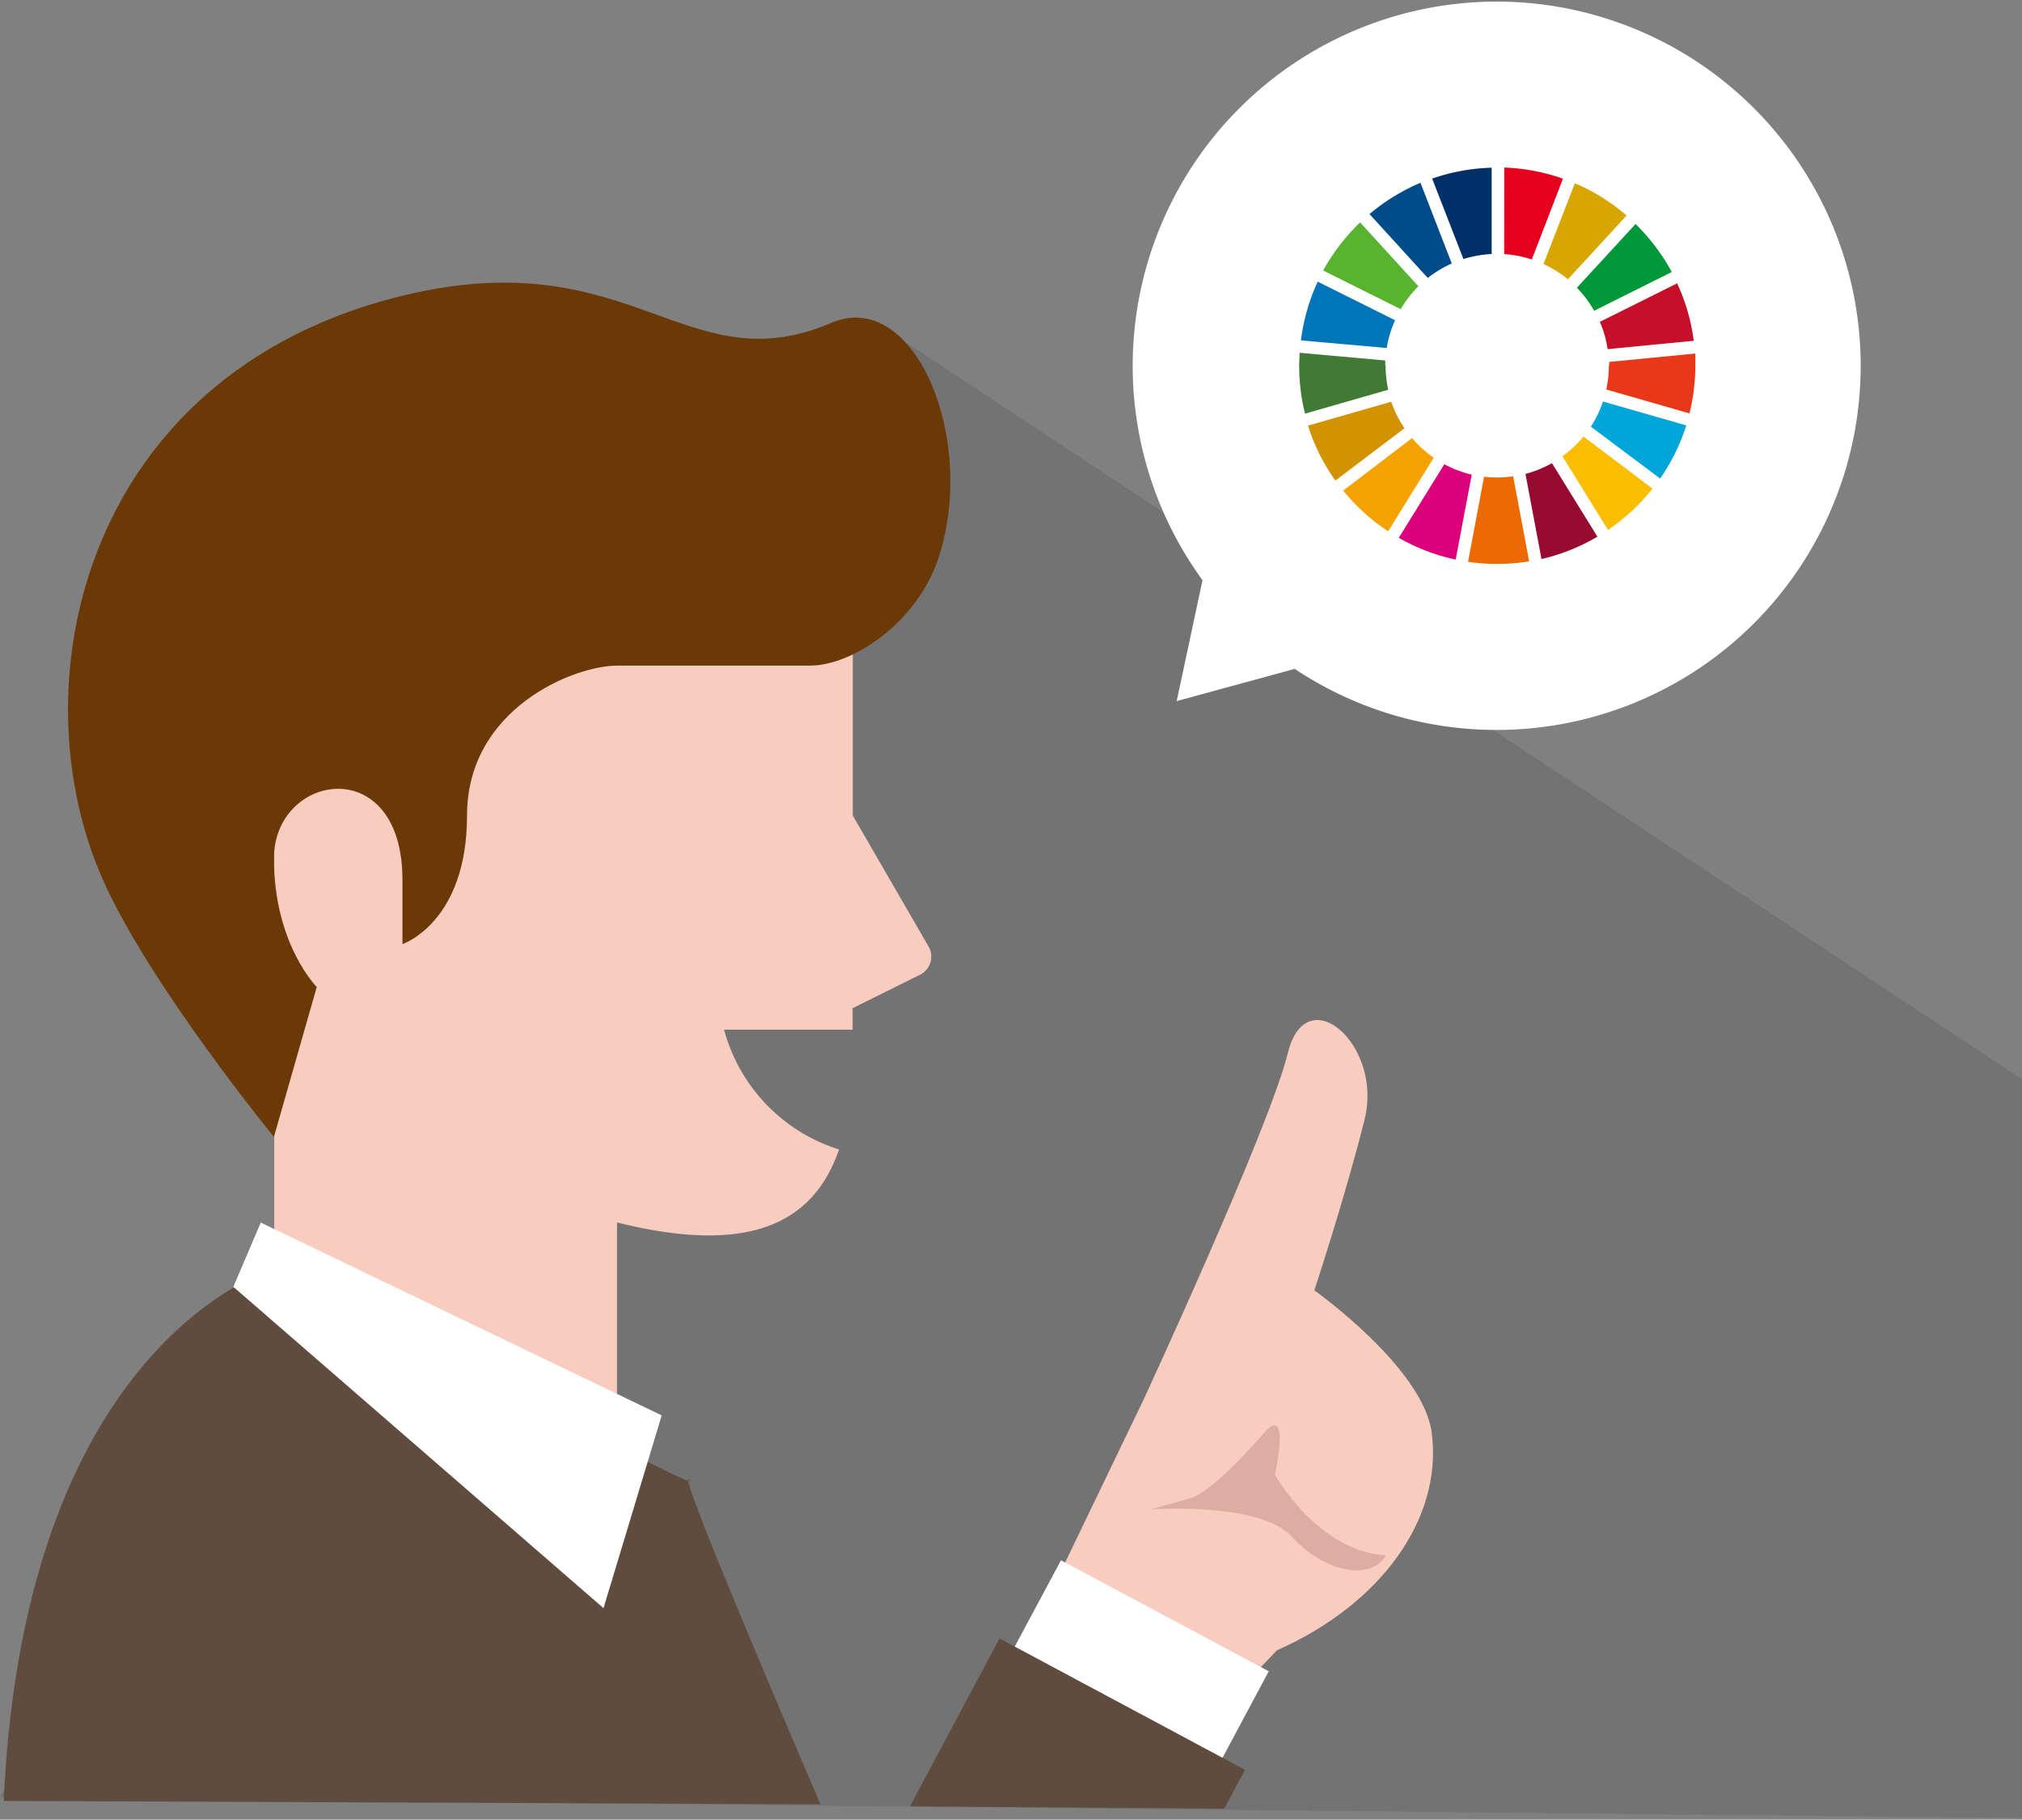
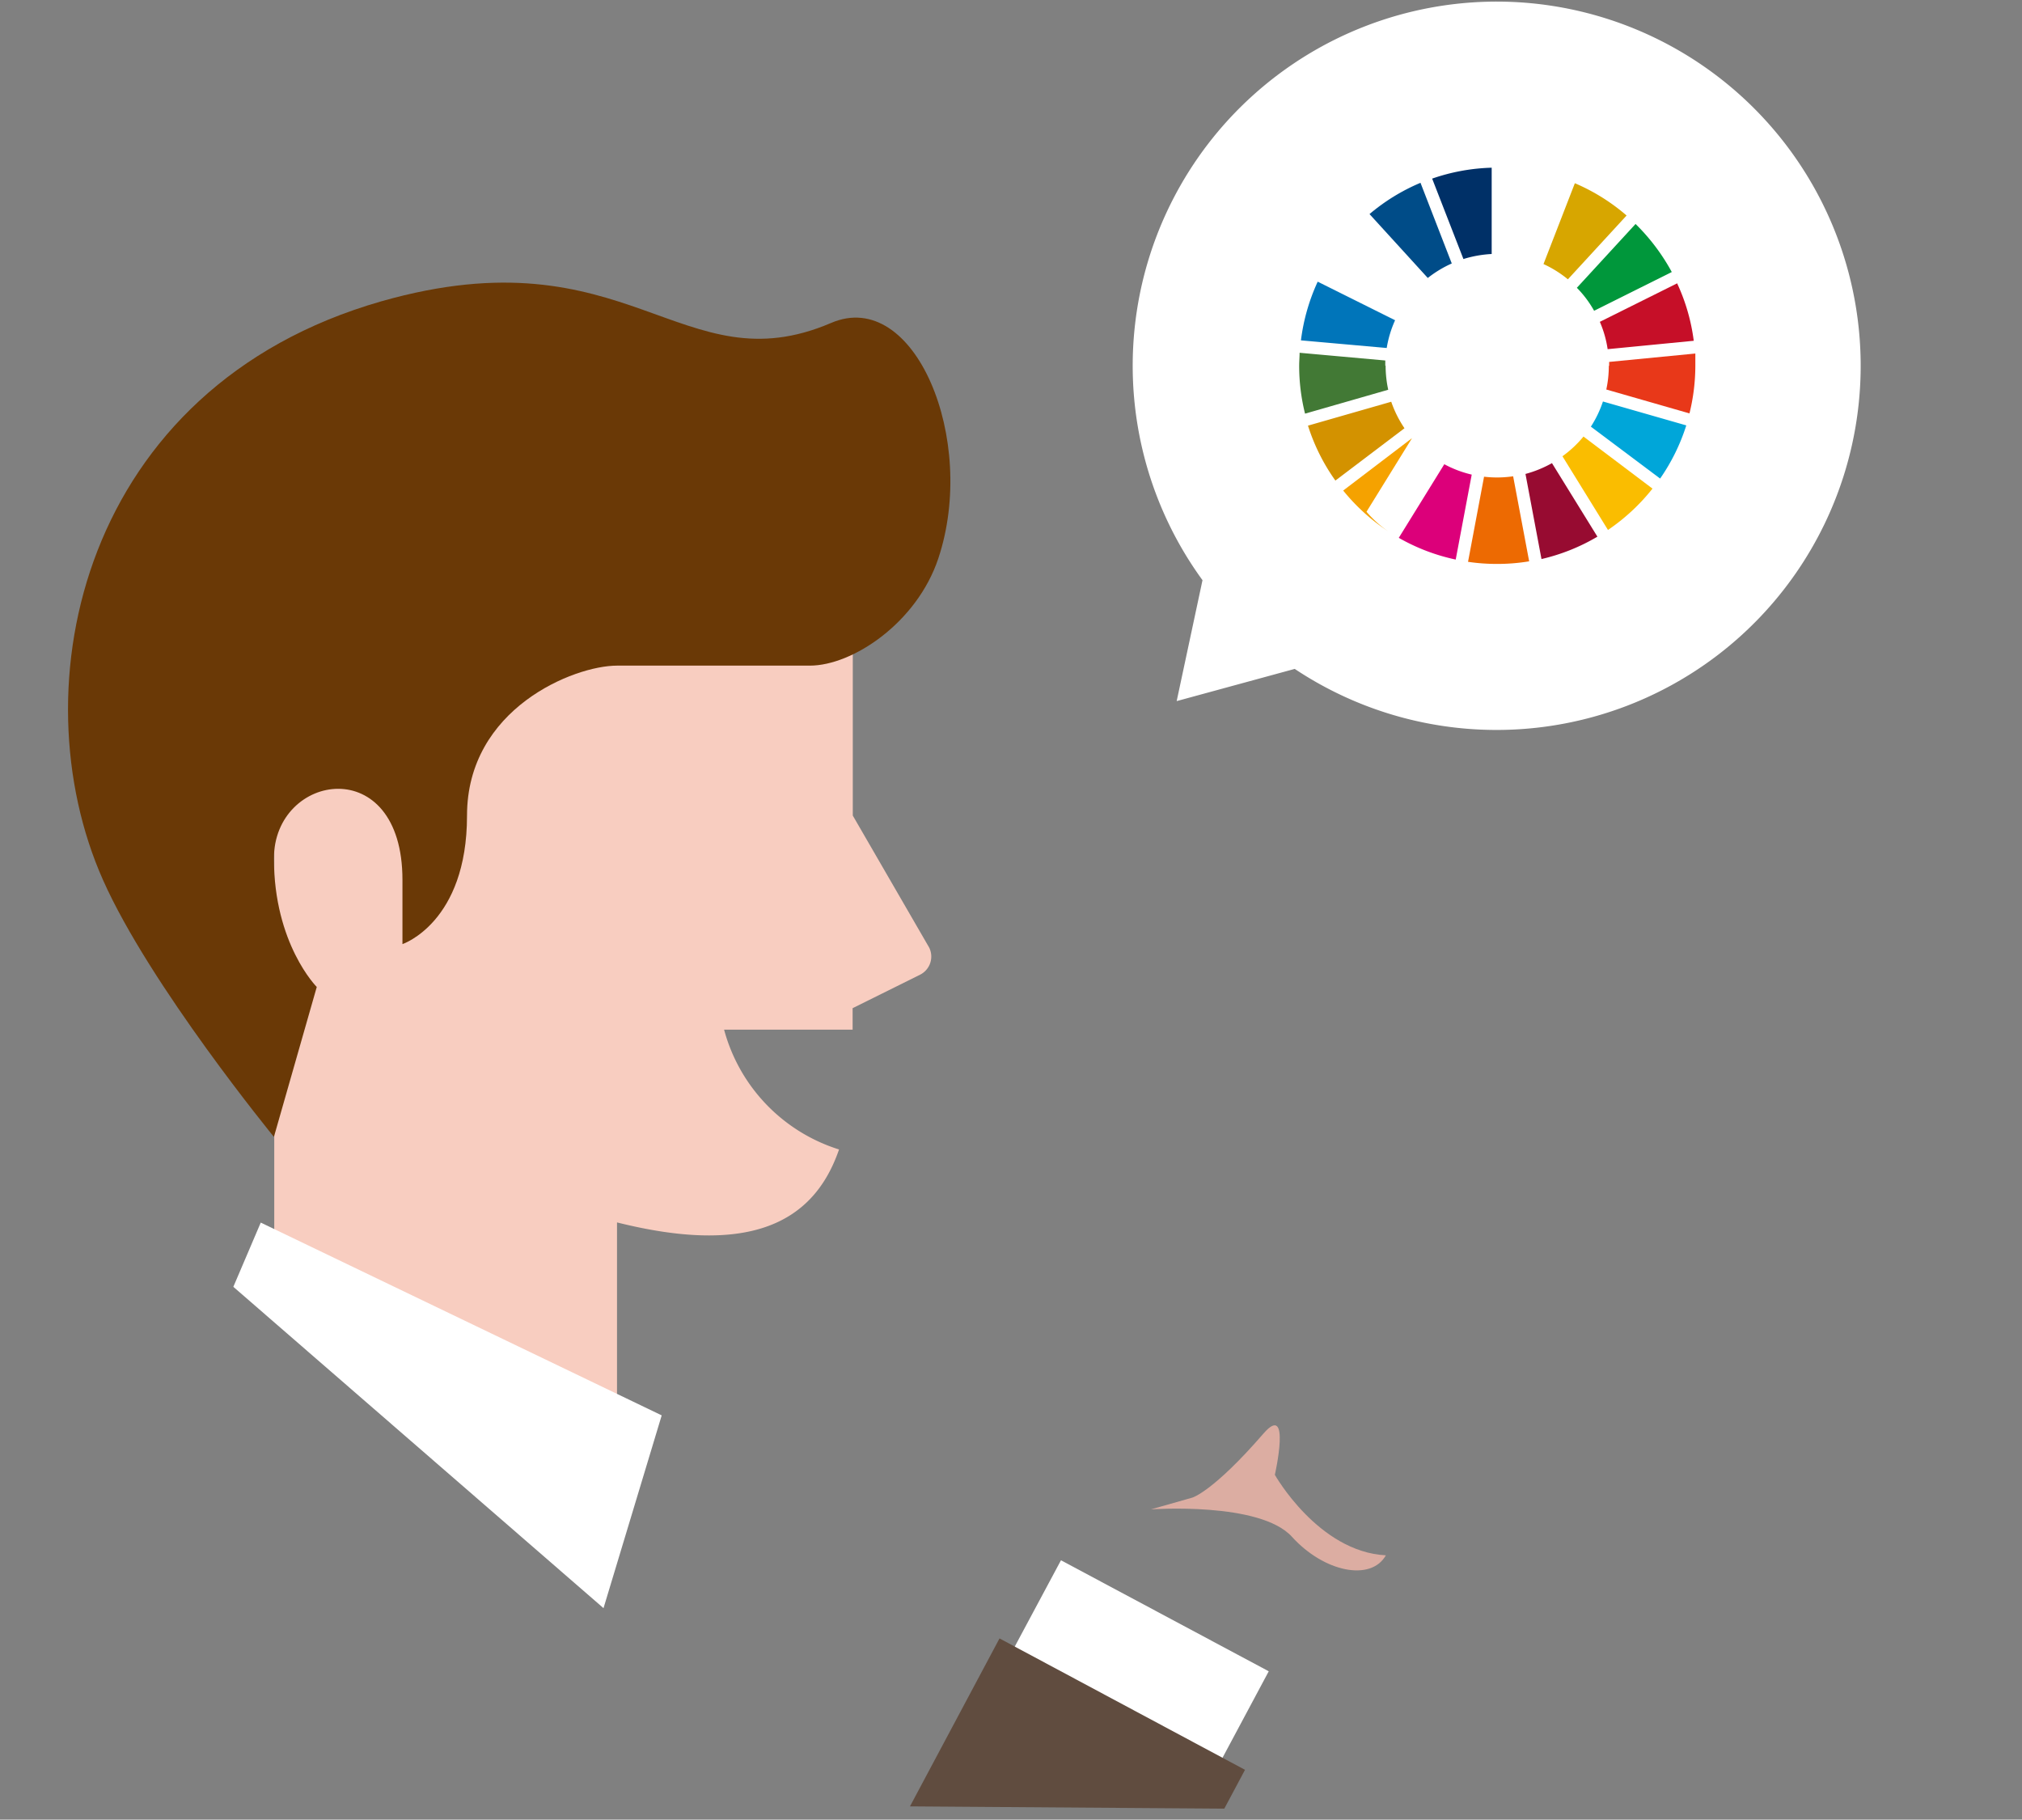
<svg xmlns="http://www.w3.org/2000/svg" width="241.16" height="217" viewBox="0 0 241.16 217">
  <rect x="0" y="0" width="241.16" height="217" fill="#808080" stroke="none" />
  <defs>
    <style>.cls-1{fill:#040000;opacity:0.1;}.cls-2{fill:#604c3f;}.cls-3{fill:#f8cdc0;}.cls-4{fill:#6a3906;}.cls-5{fill:#fff;}.cls-6{fill:#dcada2;}.cls-7{fill:#58b331;}.cls-8{fill:#d7a600;}.cls-9{fill:#c60f28;}.cls-10{fill:#00973b;}.cls-11{fill:#427935;}.cls-12{fill:#fabd00;}.cls-13{fill:#e83819;}.cls-14{fill:#f5a200;}.cls-15{fill:#0075ba;}.cls-16{fill:#970b31;}.cls-17{fill:#00a6d9;}.cls-18{fill:#ed6a02;}.cls-19{fill:#e5001e;}.cls-20{fill:#dc007a;}.cls-21{fill:#003067;}.cls-22{fill:#d39200;}.cls-23{fill:#004c88;}.cls-24{fill:none;}</style>
  </defs>
  <g id="レイヤー_2" data-name="レイヤー 2">
    <g id="レイヤー_1-2" data-name="レイヤー 1">
-       <polygon class="cls-1" points="0 214.33 241.16 216.81 241.16 128.7 107.78 40.65 0 214.33" />
-       <path class="cls-2" d="M33.66,150.91S3,158.58.44,214.77l97.42.4s-17.47-40.52-15.67-38.72C84.75,179,33.66,150.91,33.66,150.91Z" />
      <path class="cls-3" d="M109.75,116.23l-8.06,4v2.56H86.36a20.57,20.57,0,0,0,13.71,14.29c-3.17,9.24-11.31,12.49-26.48,8.7v25.55L32.71,156V76.82h69V97.26L110.82,113A2.42,2.42,0,0,1,109.75,116.23Z" />
      <path class="cls-4" d="M111.91,66.6c-2.56,7.67-10.22,12.78-15.33,12.78h-23c-5.11,0-17.88,5.11-17.88,17.88S48,112.59,48,112.59v-7.66c0-15.33-15.33-12.78-15.33-2.56s5.11,15.33,5.11,15.33l-5.11,17.88S17.86,117.5,12.28,104.93c-10.22-23-2.56-58.76,33.21-69C75,27.53,81.25,46.17,99.13,38.51,109.1,34.24,116.62,52.47,111.91,66.6Z" />
      <polygon class="cls-5" points="31.1 145.8 78.92 168.79 71.98 191.78 27.83 153.46 31.1 145.8" />
-       <path class="cls-3" d="M136.35,167s15.06-32.49,17.25-41.43,11.36-1,9.16,7.89-6,20.42-6,20.42,13,9.23,14,17c1.33,10.16-6,20.42-18.47,25.93l-5.43,5.67-22.3-11Z" />
      <path class="cls-6" d="M142.2,178.6s2.46-.68,8.49-7.64c3.35-3.87,1.36,4.92,1.36,4.92s5.18,9.18,13.24,9.6c-1.78,3.15-7.39,2-11.2-2.21S137.27,180,137.27,180Z" />
      <polygon class="cls-5" points="120.51 197.33 145.29 210.59 151.32 199.31 126.54 186.07 120.51 197.33" />
      <polygon class="cls-2" points="108.53 215.42 146.02 215.69 148.49 211.06 119.21 195.39 108.53 215.42" />
      <path class="cls-5" d="M178.55.19a43.43,43.43,0,0,0-35.13,69l-3.08,14.42,14.08-3.84A43.43,43.43,0,1,0,178.55.19Z" />
-       <path class="cls-7" d="M167.06,36.87a13.36,13.36,0,0,1,2.11-2.73l-6.95-7.62a24.25,24.25,0,0,0-4.41,5.74Z" />
      <path class="cls-8" d="M184.09,31.49A13.35,13.35,0,0,1,187,33.31l7-7.61a23.53,23.53,0,0,0-6.17-3.85Z" />
      <path class="cls-9" d="M200.05,33.78l-9.24,4.6a12.85,12.85,0,0,1,.93,3.26l10.27-1a23.16,23.16,0,0,0-2-6.89" />
      <path class="cls-10" d="M190.15,37.05l9.24-4.61a24.24,24.24,0,0,0-4.32-5.73l-7,7.61a12.75,12.75,0,0,1,2.05,2.73" />
      <path class="cls-11" d="M165.22,43.61c0-.21,0-.42,0-.62L155,42.07c0,.51-.05,1-.05,1.54a23.46,23.46,0,0,0,.7,5.72l9.92-2.85a13.64,13.64,0,0,1-.31-2.87" />
      <path class="cls-12" d="M188.86,52.06a13.31,13.31,0,0,1-2.51,2.35l5.43,8.79a23.92,23.92,0,0,0,5.31-4.93Z" />
      <path class="cls-13" d="M191.88,43.61a13.35,13.35,0,0,1-.3,2.84l9.92,2.85a23.77,23.77,0,0,0,.7-5.69c0-.49,0-1,0-1.45l-10.28,1c0,.16,0,.32,0,.48" />
-       <path class="cls-14" d="M168.41,52.25,160.2,58.5a23.64,23.64,0,0,0,5.36,4.86L171,54.58a13,13,0,0,1-2.58-2.33" />
+       <path class="cls-14" d="M168.41,52.25,160.2,58.5a23.64,23.64,0,0,0,5.36,4.86a13,13,0,0,1-2.58-2.33" />
      <path class="cls-15" d="M165.39,41.5a13.19,13.19,0,0,1,1-3.31l-9.23-4.6a23.69,23.69,0,0,0-2,7Z" />
      <path class="cls-16" d="M190.52,64l-5.42-8.77a13.63,13.63,0,0,1-3.16,1.29l1.91,10.15A23.53,23.53,0,0,0,190.52,64" />
      <path class="cls-17" d="M191.18,47.88a13.16,13.16,0,0,1-1.44,3L198,57.07a23.55,23.55,0,0,0,3.12-6.34Z" />
      <path class="cls-18" d="M180.47,56.8a13.45,13.45,0,0,1-1.92.14,13.3,13.3,0,0,1-1.55-.09L175.09,67a23.2,23.2,0,0,0,3.46.25,22.93,22.93,0,0,0,3.83-.31Z" />
-       <path class="cls-19" d="M179.4,30.3a13.78,13.78,0,0,1,3.3.64l3.71-9.63a23.62,23.62,0,0,0-7-1.33Z" />
      <path class="cls-20" d="M175.53,56.6a13.15,13.15,0,0,1-3.27-1.24l-5.43,8.78a23.52,23.52,0,0,0,6.79,2.59Z" />
      <path class="cls-21" d="M174.54,30.89a13.92,13.92,0,0,1,3.37-.6V20a23.55,23.55,0,0,0-7.1,1.3Z" />
      <path class="cls-22" d="M167.51,51.07a13.35,13.35,0,0,1-1.58-3.16L156,50.76a23.5,23.5,0,0,0,3.27,6.55Z" />
      <path class="cls-23" d="M170.29,33.15a13.37,13.37,0,0,1,2.86-1.73l-3.73-9.62a23.5,23.5,0,0,0-6.08,3.73Z" />
      <rect class="cls-24" x="0.08" width="241" height="217" />
    </g>
  </g>
</svg>